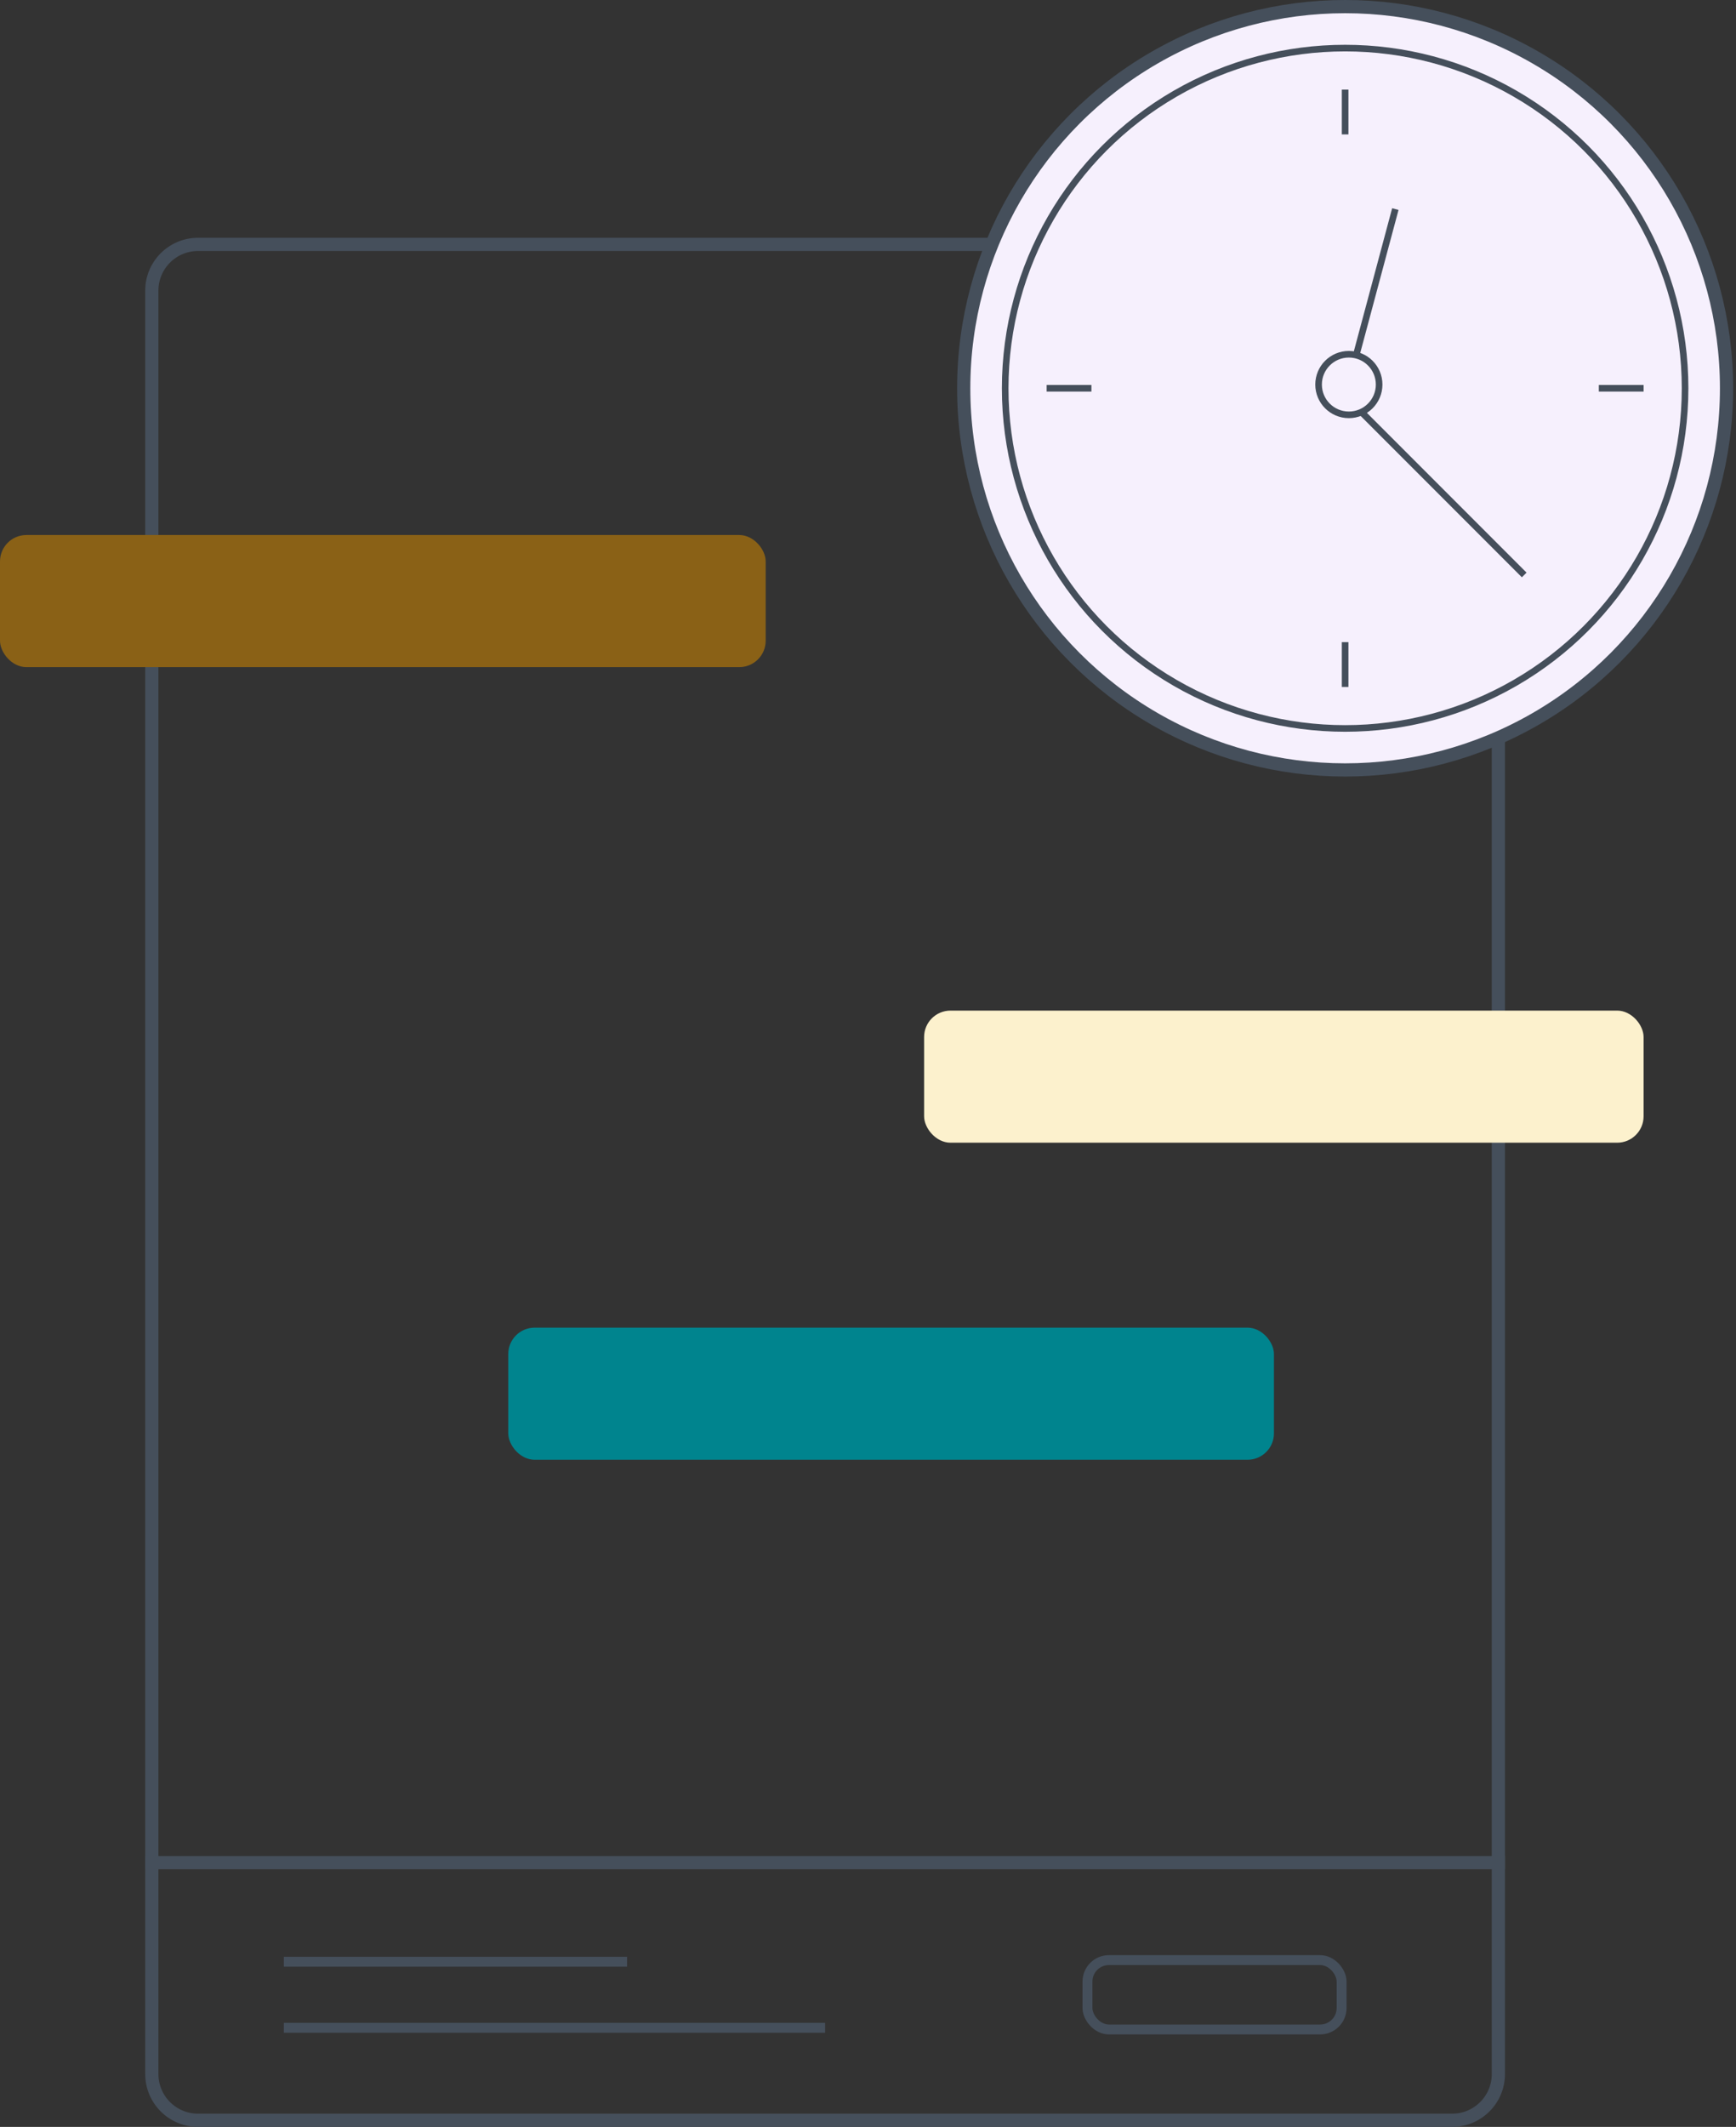
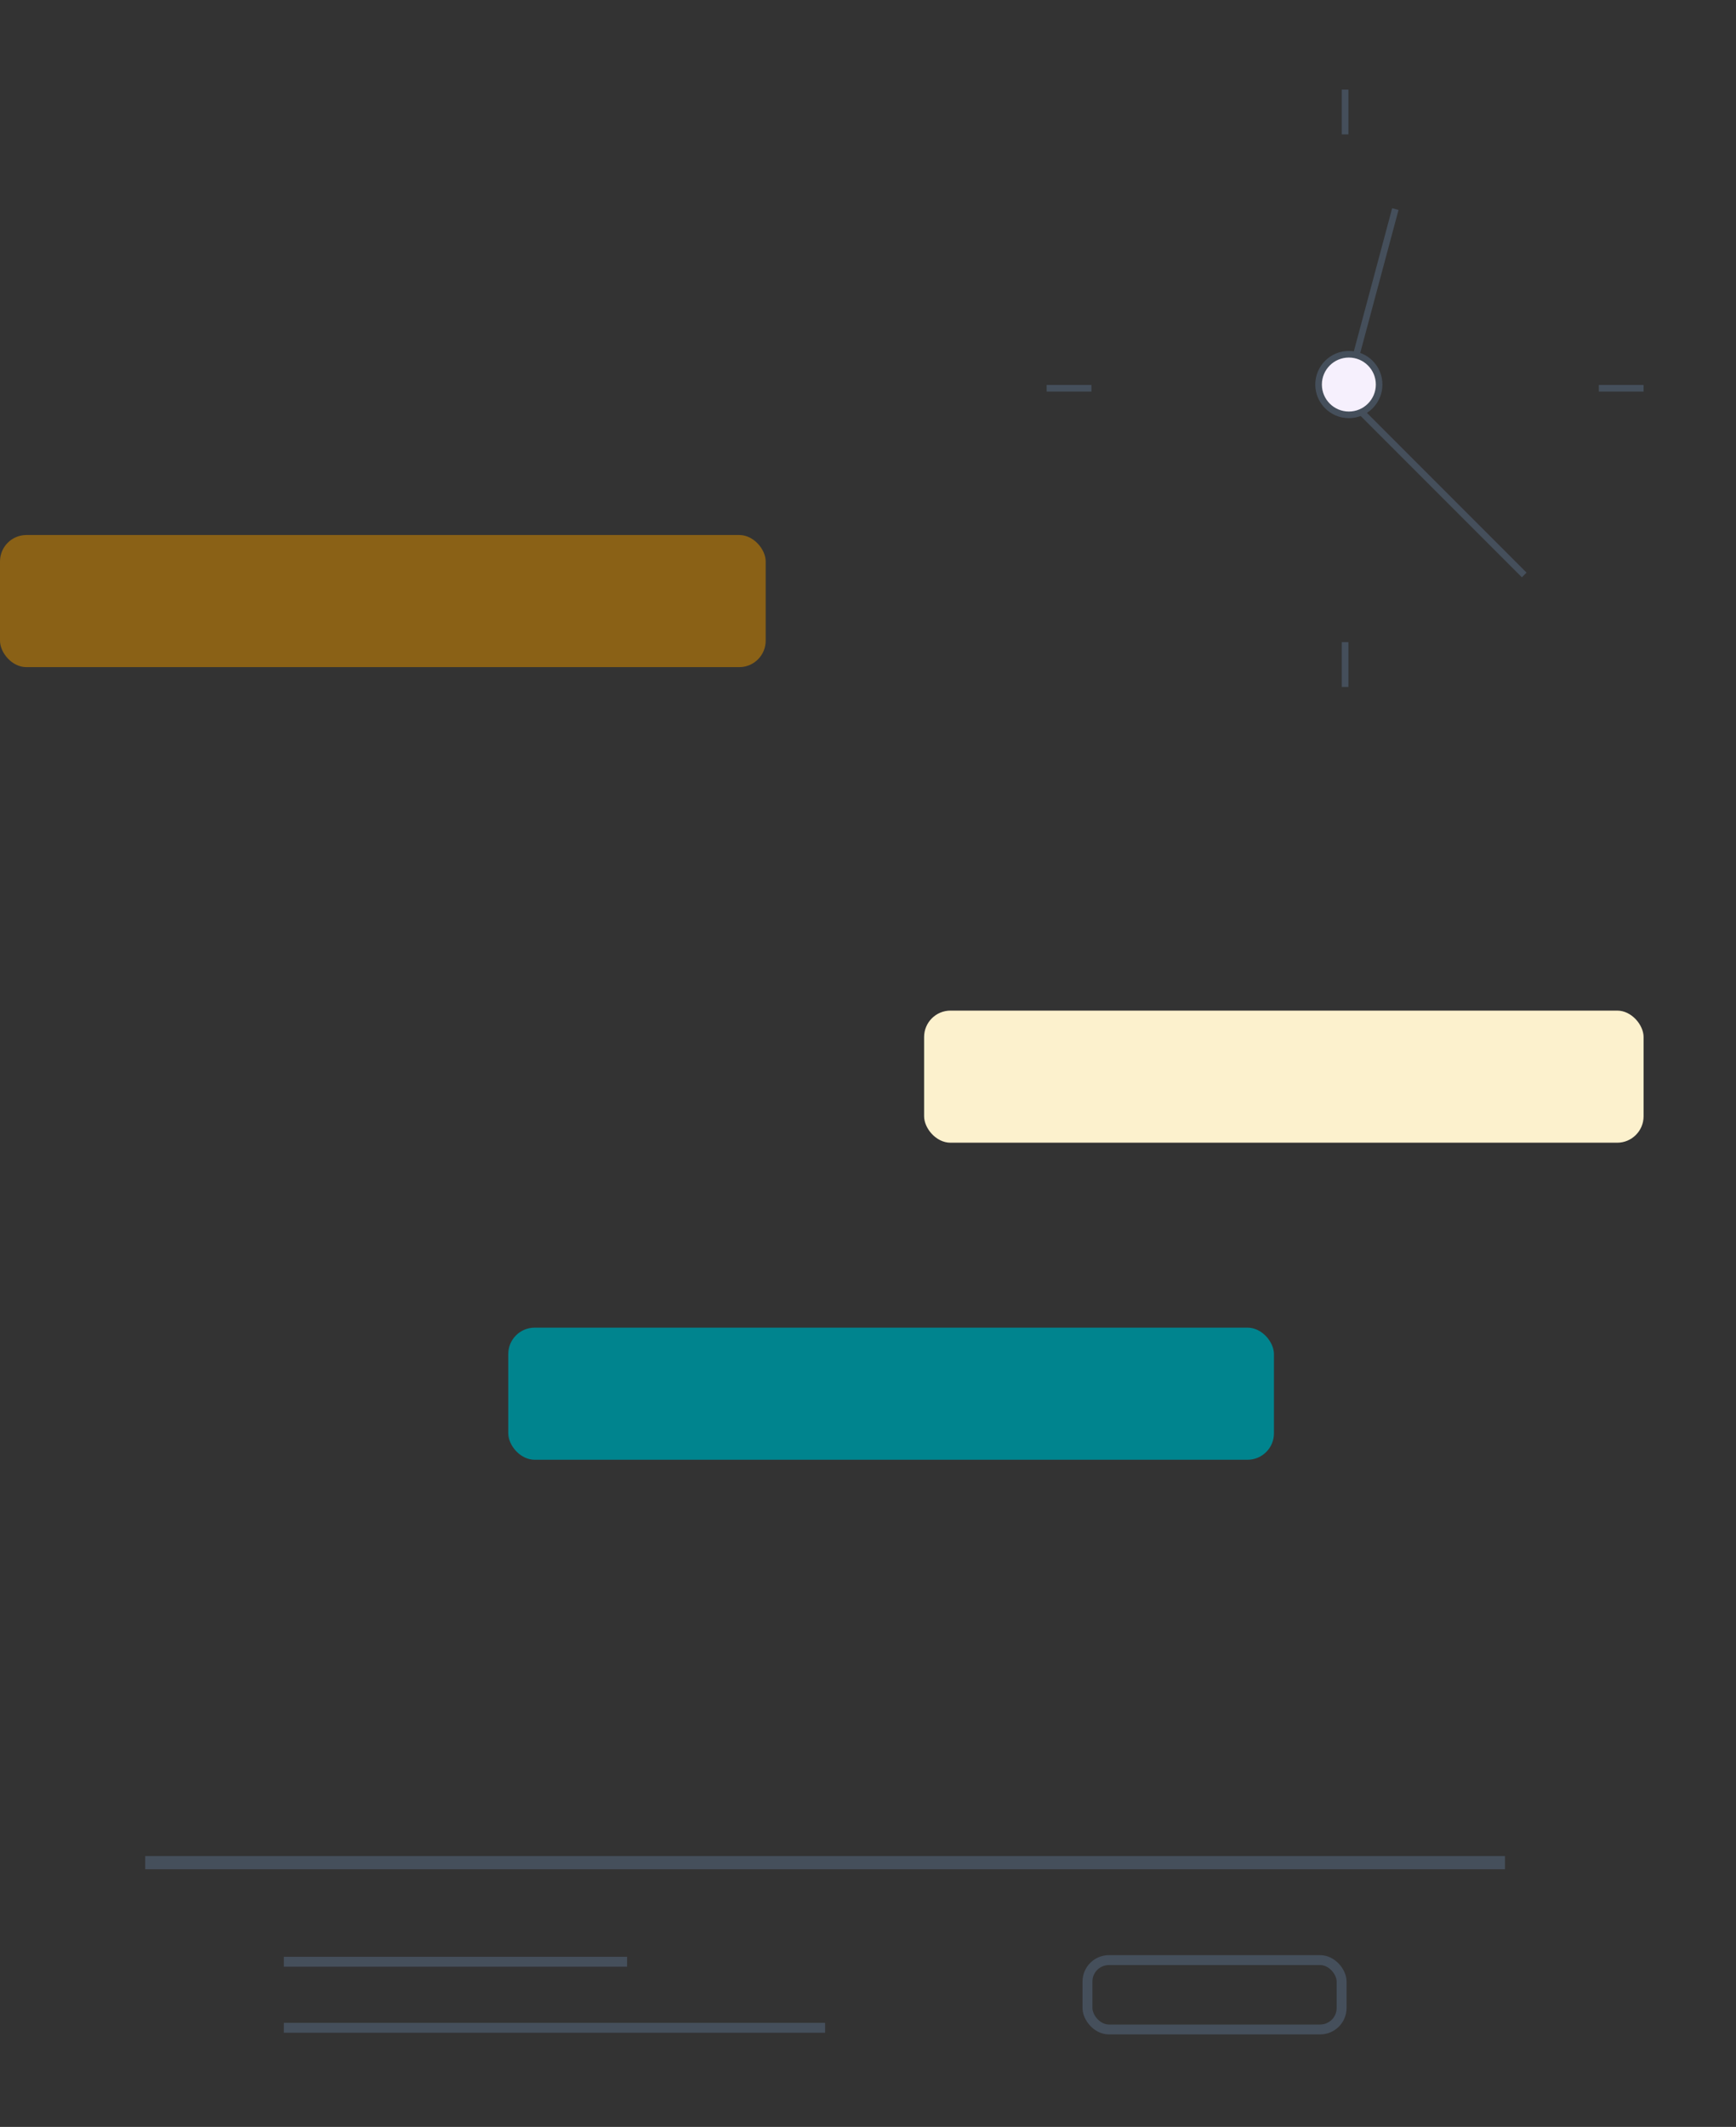
<svg xmlns="http://www.w3.org/2000/svg" fill="none" height="322" viewBox="0 0 263 322" width="263">
  <rect x="0" y="0" width="263" height="322" fill="#333333" stroke="none" />
  <g stroke="#454f5b">
-     <path d="m23 44c0-3.866 3.134-7 7-7h190c3.866 0 7 3.134 7 7v270c0 3.866-3.134 7-7 7h-190c-3.866 0-7-3.134-7-7z" stroke-width="2" />
    <path d="m43 297h52" stroke-width="1.5" />
    <path d="m43 307h82" stroke-width="1.5" />
    <rect height="10.5" rx="3.25" stroke-width="1.5" width="38.5" x="164.75" y="296.75" />
    <path d="m22 282h206" stroke-width="2" />
-     <circle cx="203.784" cy="58.783" fill="#f6f0fd" r="57.783" stroke-width="2" />
-     <circle cx="203.784" cy="58.783" r="51.501" />
    <path d="m158.565 58.783h6.783" />
    <path d="m242.219 58.783h6.782" />
    <path d="m203.783 104.002v-6.783" />
    <path d="m203.783 20.348v-6.783" />
    <path d="m203.784 60.043 7.607-28.39" />
    <path d="m203.783 59.914 27.131 27.131" />
    <circle cx="204.349" cy="58.218" fill="#f6f0fd" r="4.587" />
  </g>
  <rect fill="#fcf1cd" height="20" rx="4" width="109" x="140" y="153" />
  <rect fill="#8a6116" height="20" rx="4" width="116" y="81" />
  <rect fill="#00848e" height="20" rx="4" width="116" x="77" y="201" />
</svg>